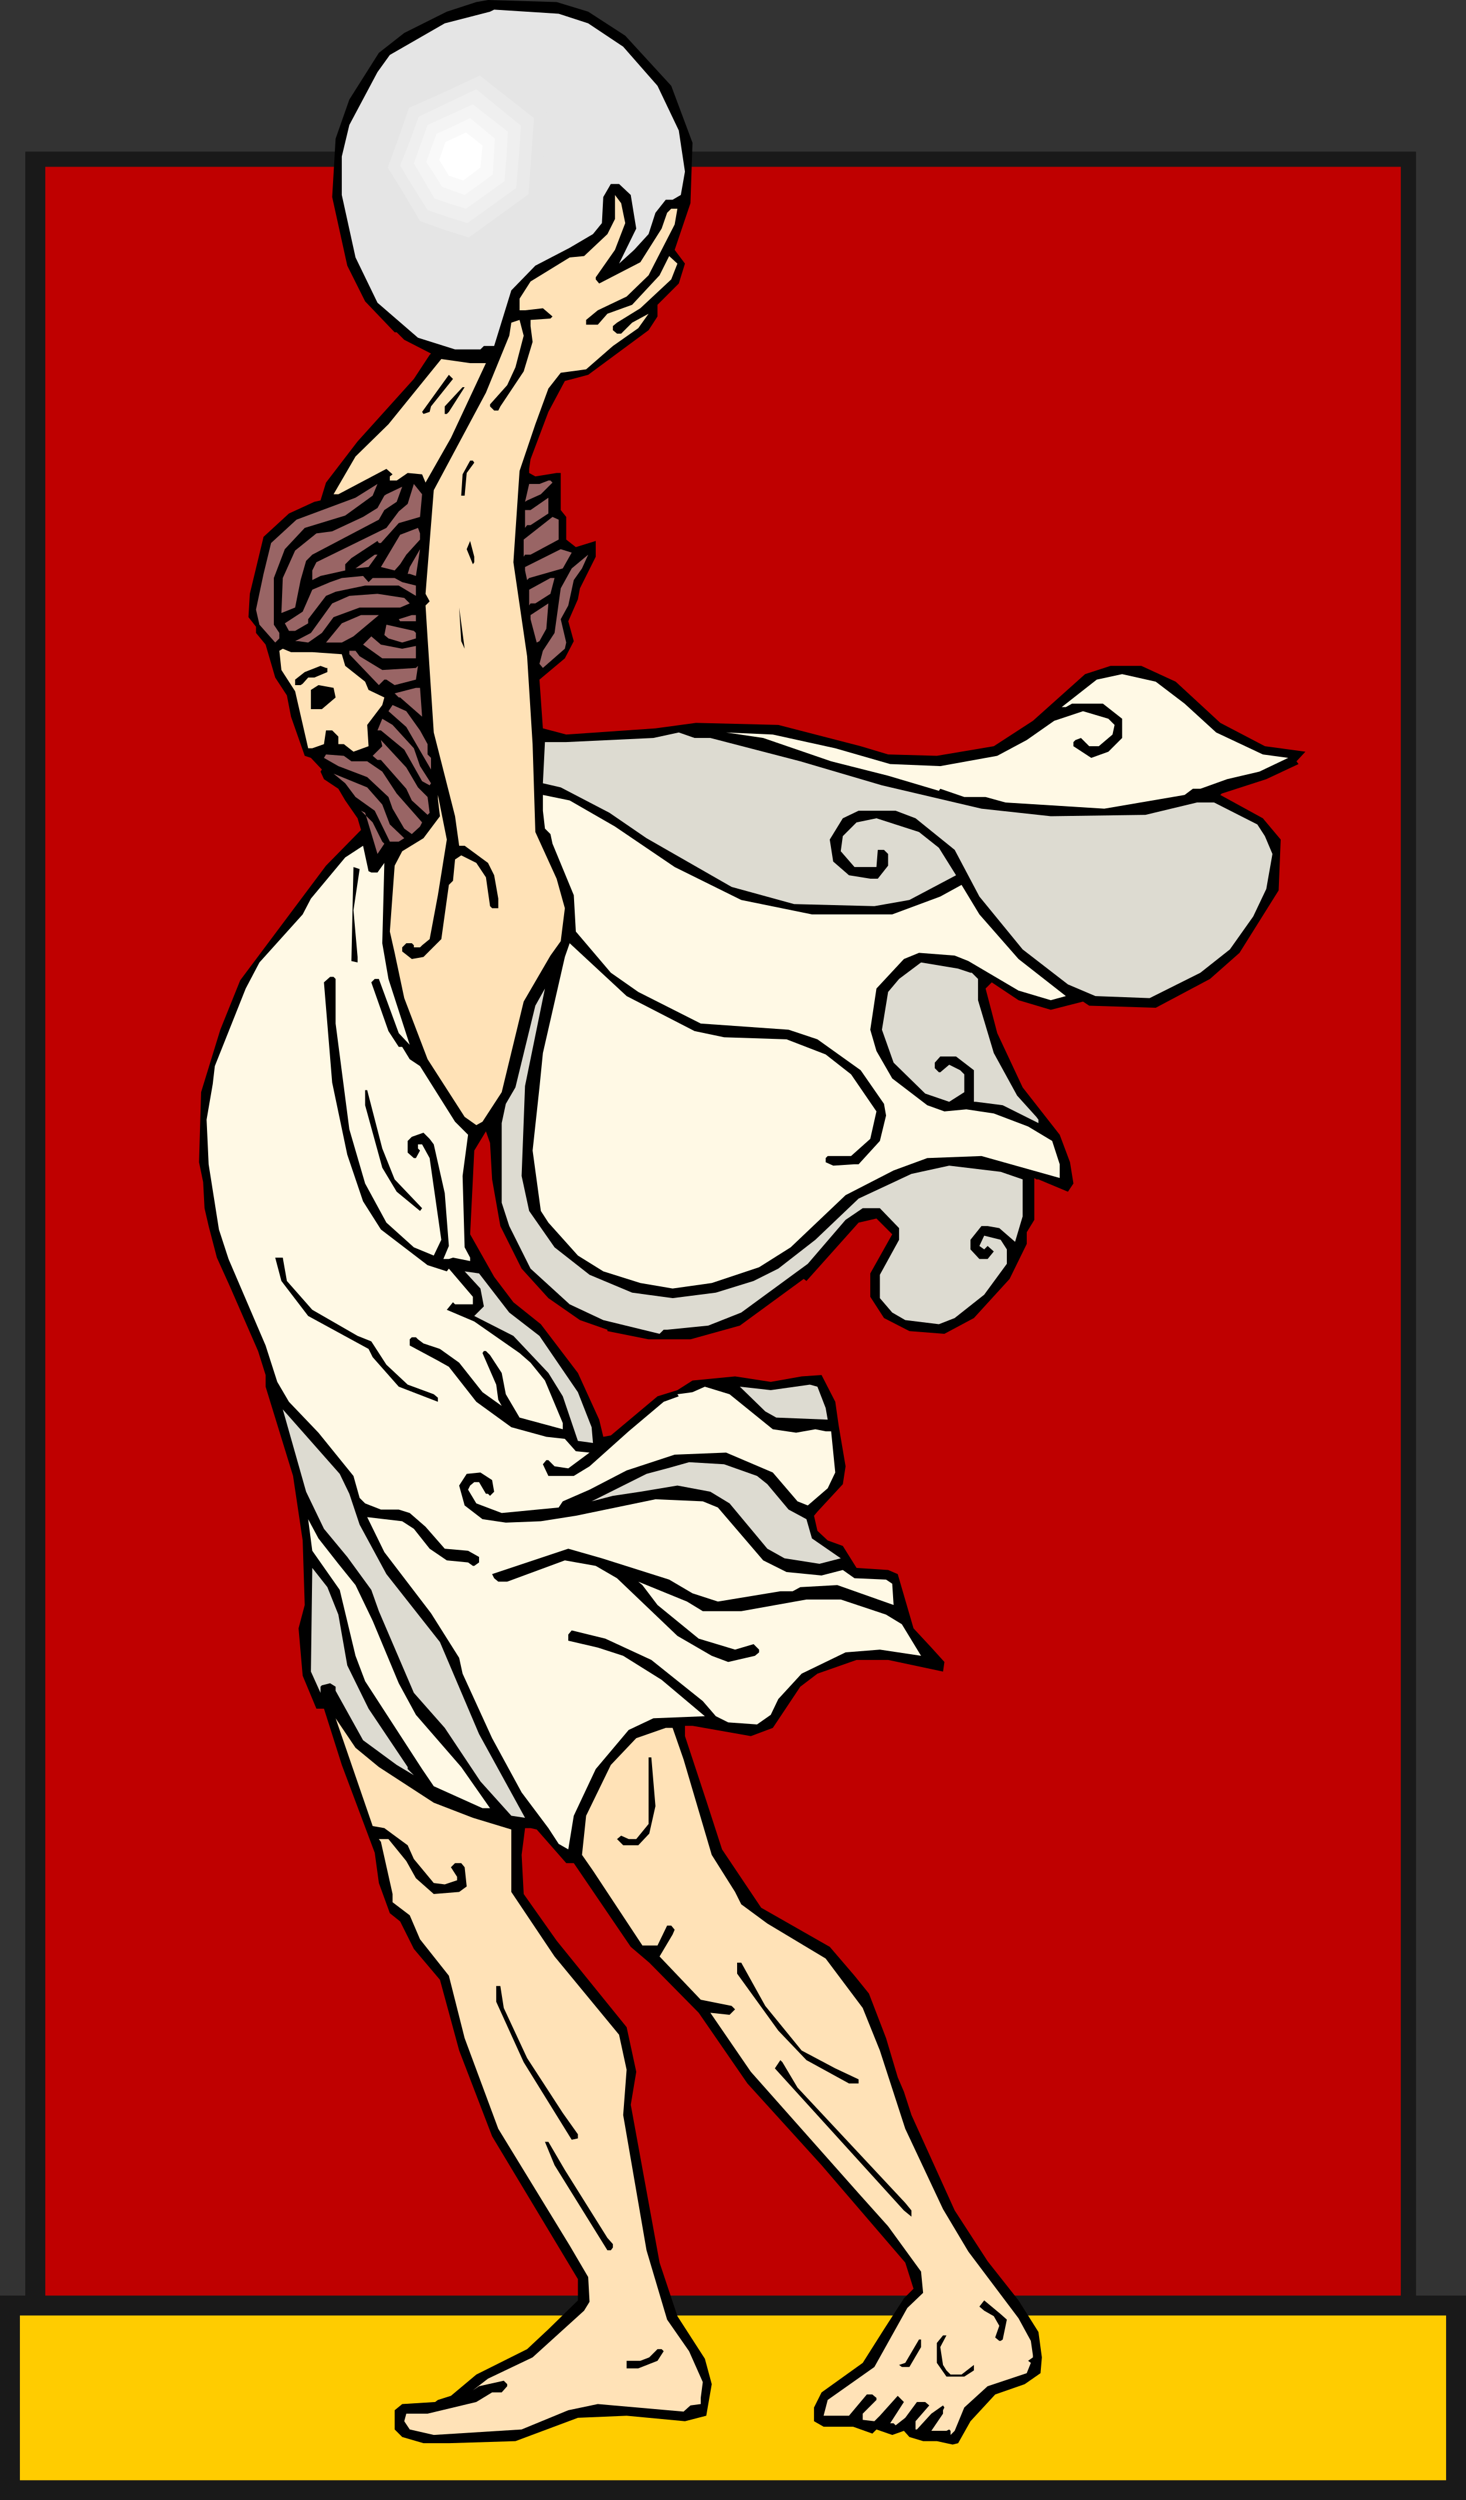
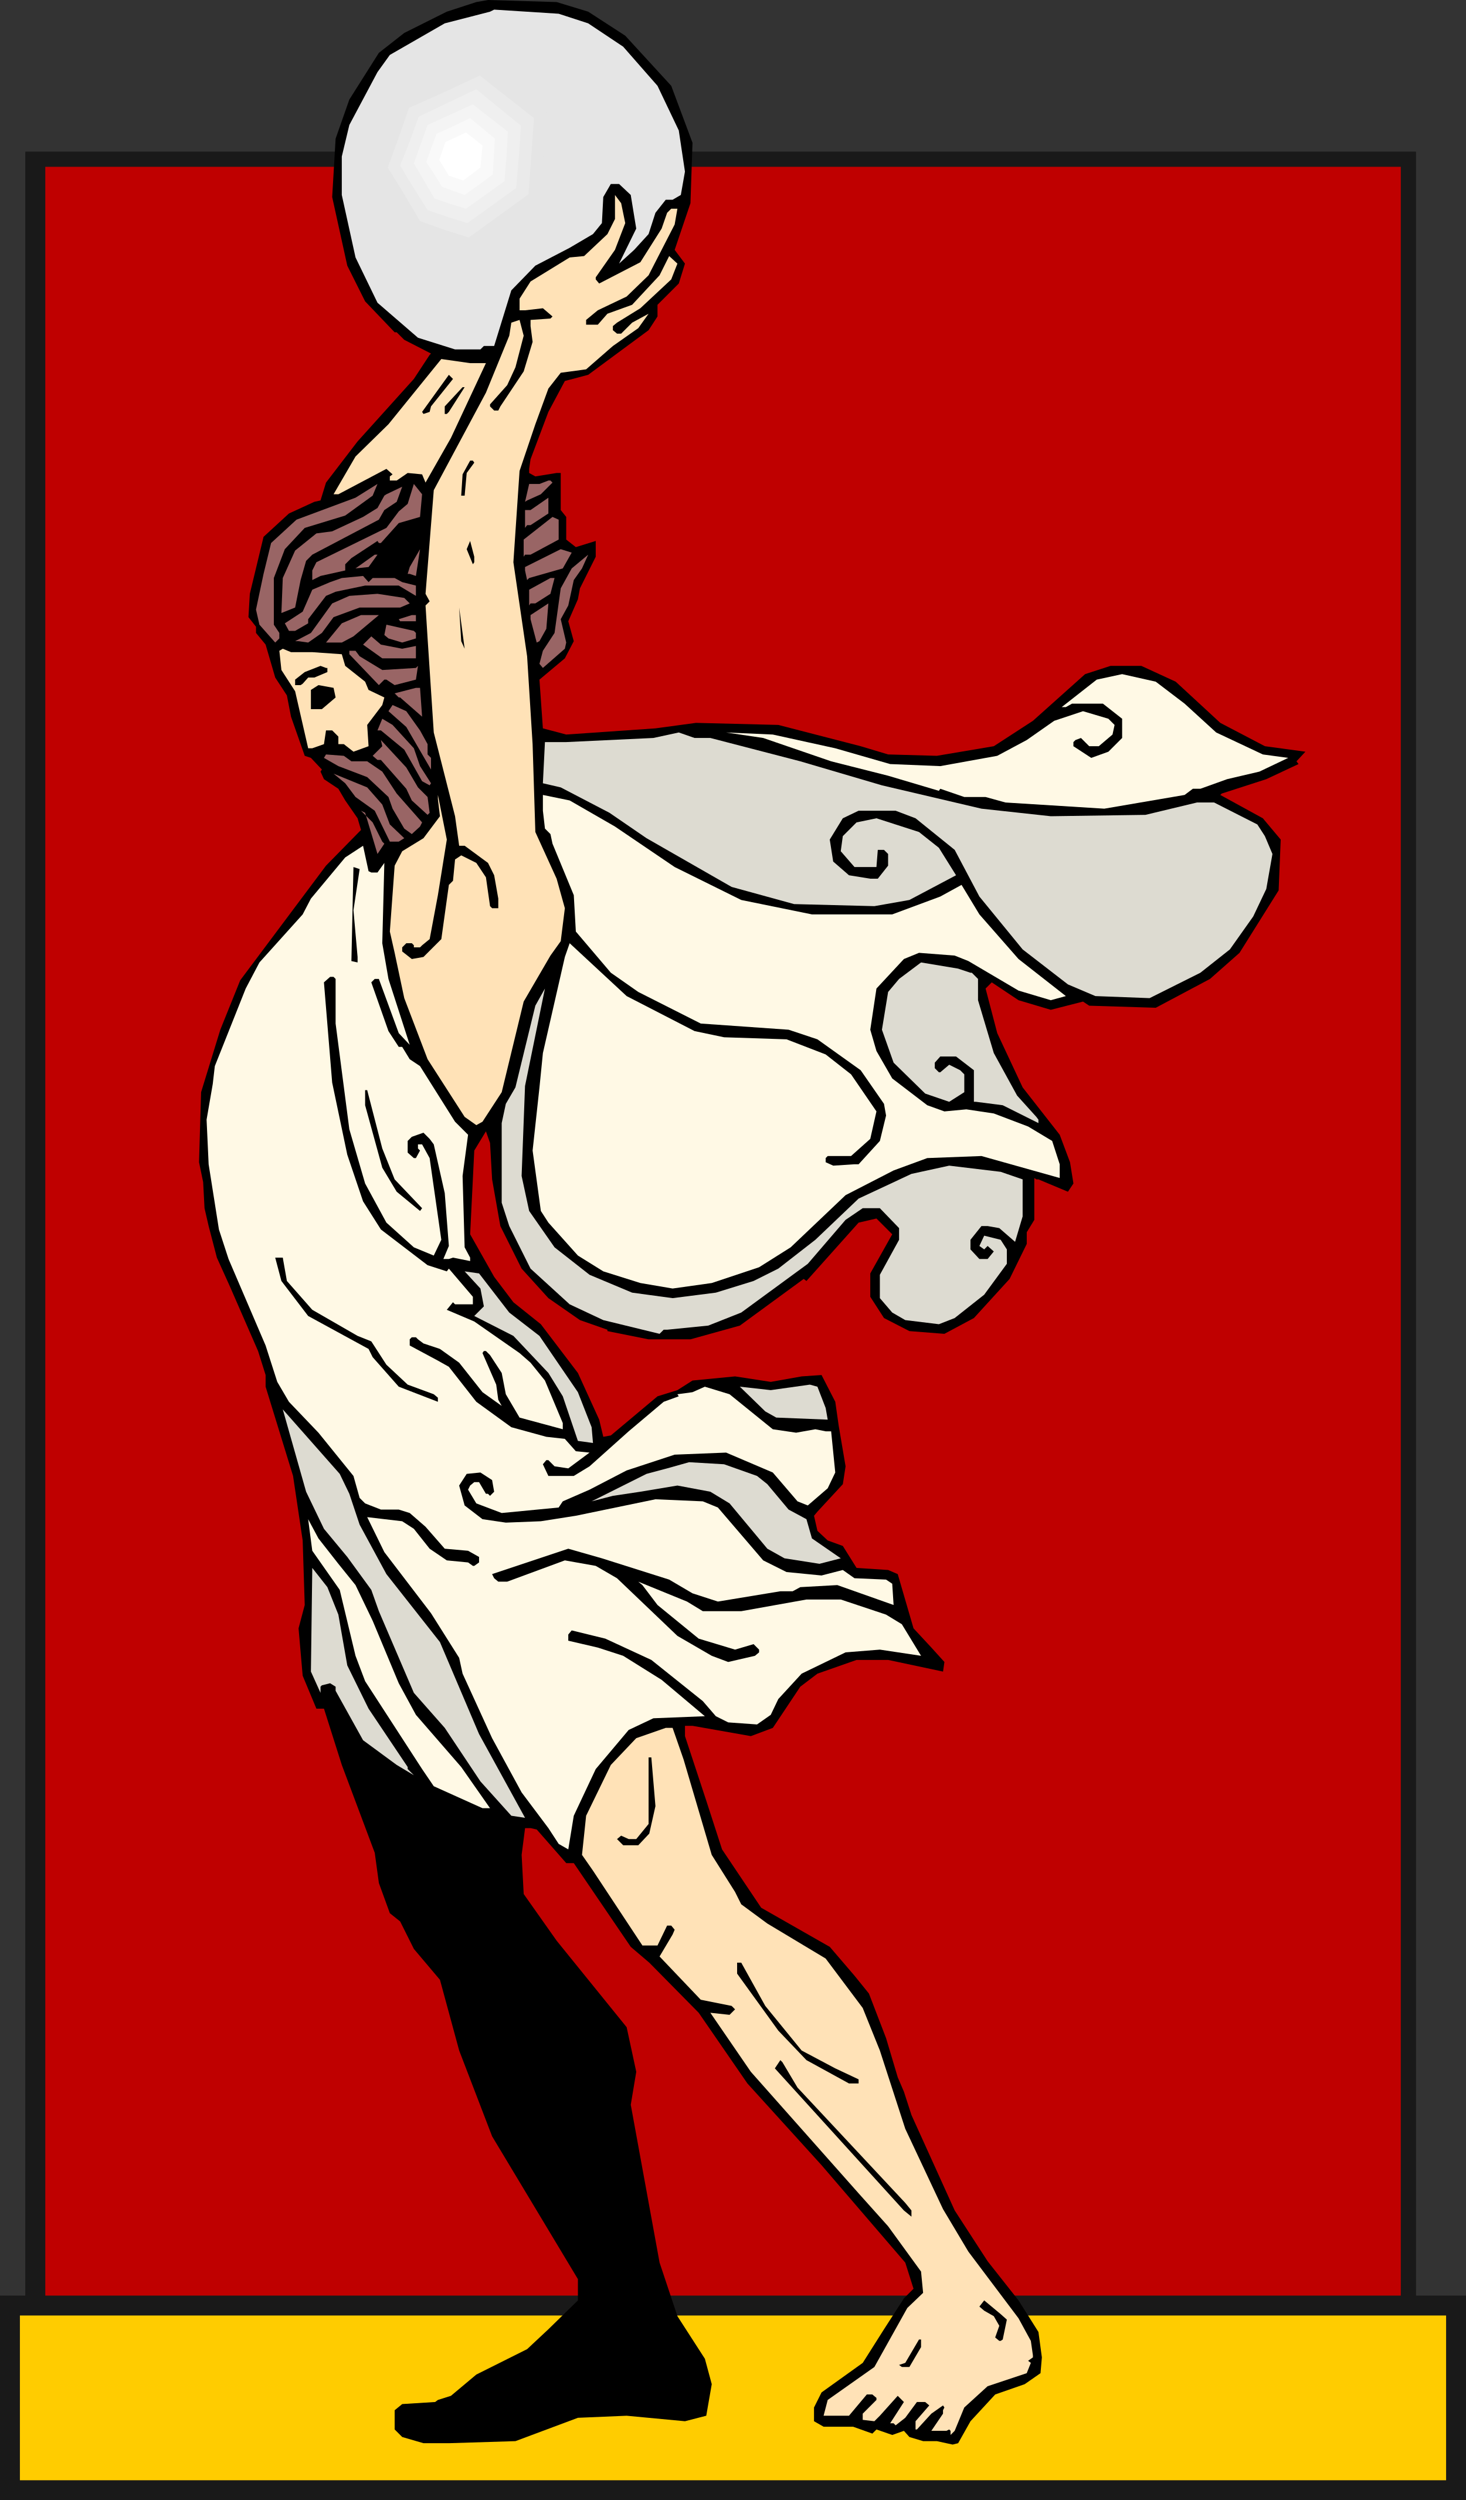
<svg xmlns="http://www.w3.org/2000/svg" xmlns:ns1="http://sodipodi.sourceforge.net/DTD/sodipodi-0.dtd" xmlns:ns2="http://www.inkscape.org/namespaces/inkscape" version="1.0" width="91.331mm" height="155.711mm" id="svg76" ns1:docname="Roman Man 2.wmf">
  <rect width="100%" height="100%" fill="#333333" stroke="none" />
  <ns1:namedview id="namedview76" pagecolor="#ffffff" bordercolor="#000000" borderopacity="0.25" ns2:showpageshadow="2" ns2:pageopacity="0.0" ns2:pagecheckerboard="0" ns2:deskcolor="#d1d1d1" ns2:document-units="mm" />
  <defs id="defs1">
    <pattern id="WMFhbasepattern" patternUnits="userSpaceOnUse" width="6" height="6" x="0" y="0" />
  </defs>
  <path style="fill:#191919;fill-opacity:1;fill-rule:evenodd;stroke:none" d="M 5.979,35.712 H 333.391 V 543.916 H 5.979 Z" id="path1" />
  <path style="fill:#191919;fill-opacity:1;fill-rule:evenodd;stroke:none" d="M 6.141,35.712 5.979,35.873 H 333.391 l -0.162,-0.162 V 543.916 l 0.162,-0.162 H 5.979 l 0.162,0.162 V 35.712 H 5.979 V 543.916 H 333.391 V 35.712 H 5.979 Z" id="path2" />
  <path style="fill:#bf0000;fill-opacity:1;fill-rule:evenodd;stroke:none" d="M 10.666,39.267 H 329.836 V 552.157 H 10.666 Z" id="path3" />
  <path style="fill:#191919;fill-opacity:1;fill-rule:evenodd;stroke:none" d="m 0,540.361 h 345.188 v 48.154 H 0 Z" id="path4" />
  <path style="fill:#ffcc00;fill-opacity:1;fill-rule:evenodd;stroke:none" d="M 4.687,545.047 H 340.502 v 38.782 H 4.687 Z" id="path5" />
  <path style="fill:#000000;fill-opacity:1;fill-rule:evenodd;stroke:none" d="m 138.495,2.747 8.727,5.656 10.828,11.796 5.01,13.412 -0.485,14.22 -3.717,10.988 2.424,3.232 -1.454,4.686 -5.01,5.009 v 2.747 l -2.101,3.232 -14.221,10.503 -5.495,1.454 -3.879,7.272 -4.202,11.15 -0.323,2.262 v 0.97 l 1.454,0.808 5.01,-0.808 h 0.97 v 8.726 l 1.293,1.616 v 5.333 l 2.262,1.778 4.687,-1.454 v 3.717 l -3.717,7.433 -0.485,2.585 -2.262,5.171 1.293,4.686 -2.101,4.04 -5.979,5.009 0.808,11.473 5.495,1.454 21.009,-1.454 9.535,-1.293 19.393,0.485 19.393,5.009 6.464,1.939 11.474,0.323 13.413,-2.262 9.211,-5.979 12.282,-10.988 5.979,-1.939 h 7.272 l 8.08,3.717 10.504,9.695 10.504,5.494 9.535,1.293 -2.101,2.262 0.485,0.646 -7.595,3.555 -10.504,3.393 -0.323,0.323 10.02,5.494 4.202,5.009 -0.485,11.958 -9.211,14.705 -6.949,6.14 -12.767,6.787 -15.676,-0.485 -1.454,-0.97 -7.595,1.939 -7.595,-2.262 -6.303,-4.201 -1.454,1.454 2.747,10.503 5.979,12.766 8.727,11.15 2.424,6.464 0.808,5.009 -1.293,1.939 -6.949,-2.909 h -0.485 l -0.485,-0.323 v 9.857 l -1.778,2.909 v 2.747 l -4.04,8.241 -8.403,9.211 -6.949,3.717 -8.242,-0.646 -5.979,-3.07 -3.232,-5.009 v -5.494 l 5.171,-9.211 -3.717,-3.717 -4.202,0.97 -12.282,13.735 -0.646,-0.485 -15.029,10.988 -11.636,3.232 h -9.858 l -9.696,-1.939 V 313.002 l -6.464,-2.262 -7.434,-5.171 -6.303,-6.948 -5.01,-10.019 -1.939,-10.988 -0.485,-8.564 -0.97,-2.747 -2.747,4.525 -0.97,19.714 5.656,10.019 4.525,5.979 6.464,5.171 8.727,11.473 5.01,10.988 0.97,4.04 1.778,-0.323 10.989,-9.211 4.687,-1.454 3.555,-2.262 10.02,-0.97 8.403,1.293 7.272,-1.293 4.687,-0.323 3.232,6.302 0.808,5.656 1.616,9.534 -0.646,4.201 -5.979,6.464 -0.808,0.97 0.808,3.555 2.424,2.262 3.555,1.293 3.232,5.171 7.434,0.485 2.262,0.97 3.717,12.766 4.202,4.525 3.071,3.393 -0.323,2.262 -12.928,-2.747 h -7.434 l -9.211,3.232 -4.04,3.07 -6.464,9.695 -5.171,1.939 -8.242,-1.454 -5.495,-0.97 h -1.778 v 2.424 l 5.01,15.19 3.717,11.473 9.211,13.735 16.16,9.211 5.818,6.787 3.394,4.201 4.04,10.503 2.747,9.211 1.454,3.393 1.778,5.494 10.181,22.461 7.757,11.958 7.272,9.211 4.687,7.433 0.808,5.979 -0.323,3.717 -3.717,2.585 -6.949,2.424 -5.818,6.302 -2.909,5.171 -1.293,0.323 -3.717,-0.808 h -3.232 l -3.232,-0.97 -1.293,-1.454 -2.747,0.97 -3.717,-1.293 -0.97,0.97 -4.525,-1.616 h -6.949 l -2.262,-1.293 v -3.232 l 1.778,-3.555 9.696,-6.948 5.01,-7.918 4.687,-7.272 2.262,-2.262 -1.939,-6.14 -19.716,-22.946 -17.453,-19.229 -11.474,-16.644 -11.636,-11.796 -4.363,-3.717 -13.413,-19.714 h -1.778 l -6.949,-7.918 -1.454,-0.323 h -1.293 l -0.808,6.302 0.485,9.211 7.757,10.988 16.484,20.36 2.262,10.503 -1.293,7.756 6.787,37.166 4.202,12.604 6.464,10.019 1.616,5.979 -1.293,7.433 -5.01,1.293 -13.736,-1.293 -11.474,0.485 -14.706,5.494 -15.676,0.485 h -5.979 l -5.01,-1.454 -1.778,-1.778 v -4.525 l 1.778,-1.454 7.757,-0.485 0.646,-0.485 3.071,-0.97 5.979,-5.009 11.959,-5.979 5.01,-4.686 6.949,-6.787 v -5.009 l -20.201,-33.611 -7.757,-20.199 -4.525,-16.644 -6.141,-7.272 -3.232,-6.464 -2.424,-1.939 -2.586,-7.11 -0.97,-7.11 -7.757,-20.684 -4.202,-13.25 H 74.5 l -3.232,-7.756 -0.97,-11.15 1.454,-5.494 -0.485,-15.19 -2.262,-15.19 -6.464,-21.007 v -2.747 l -1.778,-5.656 -6.626,-15.19 -3.07,-6.787 -1.939,-7.433 -0.97,-4.201 -0.323,-6.14 -0.97,-4.686 0.485,-16.482 4.525,-14.705 4.687,-11.635 20.201,-26.986 8.242,-8.403 -0.808,-2.747 -2.909,-4.201 -1.616,-2.747 -3.394,-2.262 -0.808,-1.778 0.323,-0.485 -2.586,-2.747 -1.454,-0.485 -3.232,-9.211 -0.97,-5.009 -2.747,-4.201 -2.262,-7.756 -2.262,-2.747 v -1.454 l -1.778,-2.262 0.323,-5.494 3.232,-13.412 5.979,-5.494 5.979,-2.747 1.454,-0.323 1.293,-4.201 7.434,-9.695 13.252,-14.705 3.717,-5.656 0.323,-0.323 -6.303,-3.232 -1.778,-1.778 H 92.923 L 85.974,70.939 81.772,62.536 78.217,46.377 79.025,32.641 82.257,23.431 89.206,12.443 95.185,7.756 105.205,2.747 112.154,0.485 114.901,0 131.062,0.485 Z" id="path6" />
  <path style="fill:#e5e5e5;fill-opacity:1;fill-rule:evenodd;stroke:none" d="m 138.495,5.494 8.242,5.494 8.08,9.211 5.01,10.503 1.454,9.695 -0.97,5.494 -1.939,1.131 h -1.616 l -2.424,3.07 -1.616,5.009 -3.394,3.717 -3.555,3.232 4.04,-8.241 -1.293,-7.918 -2.747,-2.585 h -1.939 l -1.778,3.07 -0.323,6.14 -2.101,2.585 -5.495,3.232 -8.08,4.201 -5.656,5.817 -4.04,13.089 h -2.424 l -0.808,0.808 h -5.979 L 98.417,79.503 88.883,71.262 83.711,60.597 80.479,45.892 v -9.049 l 1.778,-7.433 6.626,-12.443 2.909,-4.04 12.928,-7.433 10.666,-2.747 0.97,-0.485 15.191,0.97 z" id="path7" />
  <path style="fill:#ffe2b7;fill-opacity:1;fill-rule:evenodd;stroke:none" d="m 147.222,52.517 -2.424,6.302 -4.525,6.464 v 0.485 l 0.808,0.97 9.696,-5.009 5.01,-7.918 1.293,-3.717 0.97,-0.97 h 1.454 l -0.646,3.717 -6.141,11.958 -5.171,5.009 -6.787,3.232 -2.747,2.262 v 1.131 h 2.747 l 2.262,-2.585 5.818,-2.101 6.464,-6.948 2.262,-4.525 1.939,1.778 -1.454,3.717 -7.272,6.787 -5.495,3.393 -0.97,0.808 v 0.97 l 0.97,0.808 h 0.97 l 2.586,-2.585 3.879,-2.101 -2.424,3.393 -5.979,4.201 -6.303,5.494 -5.979,0.808 -2.909,3.717 -3.07,8.403 -3.717,10.988 -1.454,21.492 3.232,22.138 1.293,20.684 0.646,20.684 5.01,10.988 1.939,6.948 -0.97,7.756 -2.424,3.393 -6.303,10.827 -5.171,21.33 -4.525,6.948 -1.454,0.808 -2.747,-1.939 -8.727,-13.574 -5.495,-14.382 -2.262,-10.665 -1.131,-5.009 1.131,-15.513 1.778,-3.393 5.01,-3.07 3.879,-5.171 -0.485,-4.04 v -0.97 l 2.101,10.503 -2.101,13.089 -1.939,10.342 -1.778,1.454 -0.485,0.485 h -1.454 v -0.485 l -0.485,-0.485 h -1.293 l -0.97,0.97 v 0.97 l 2.262,1.778 2.747,-0.485 4.202,-4.201 1.778,-12.766 0.97,-0.97 0.485,-5.009 1.454,-0.97 3.555,1.778 2.262,3.393 0.97,6.787 0.485,0.485 h 1.454 v -2.262 l -0.97,-5.494 -1.454,-2.909 -5.495,-4.04 h -1.293 l -0.97,-6.948 -5.01,-19.714 -1.454,-22.138 -0.485,-7.756 0.97,-0.97 -0.97,-1.778 1.939,-24.4 12.282,-22.946 5.495,-13.412 0.485,-3.07 1.939,-0.646 0.97,3.717 -1.939,7.433 -1.939,4.201 -4.04,4.525 v 0.485 l 0.97,0.97 h 0.97 l 0.485,-0.97 5.495,-8.241 2.101,-6.948 -0.485,-3.717 v -1.454 l 4.687,-0.323 0.485,-0.485 -2.262,-1.939 -4.202,0.485 h -1.293 v -2.747 l 2.586,-4.04 9.211,-5.656 3.394,-0.323 5.495,-5.171 1.778,-3.555 v -5.656 l 1.454,1.939 z" id="path8" />
  <path style="fill:#ffe2b7;fill-opacity:1;fill-rule:evenodd;stroke:none" d="m 114.416,85.482 -8.242,17.613 -5.979,10.503 -0.808,-1.939 -3.394,-0.323 -2.586,1.778 h -1.616 v -0.97 l 0.646,-0.485 -1.454,-1.293 -11.312,5.979 h -1.131 l 5.171,-8.888 7.757,-7.595 12.444,-15.351 6.787,0.97 z" id="path9" />
  <path style="fill:#000000;fill-opacity:1;fill-rule:evenodd;stroke:none" d="m 101.488,95.662 -0.323,1.293 -1.454,0.485 -0.323,-0.485 6.303,-8.726 0.97,0.97 z" id="path10" />
  <path style="fill:#000000;fill-opacity:1;fill-rule:evenodd;stroke:none" d="m 105.69,96.955 -0.485,0.485 h -0.485 v -1.778 l 4.202,-4.525 h 0.485 z" id="path11" />
  <path style="fill:#000000;fill-opacity:1;fill-rule:evenodd;stroke:none" d="m 111.669,108.912 -1.778,2.424 -0.485,5.333 h -0.808 l 0.323,-5.009 1.778,-3.232 h 0.646 z" id="path12" />
  <path style="fill:#996565;fill-opacity:1;fill-rule:evenodd;stroke:none" d="m 130.092,113.599 -2.747,2.747 -3.232,1.454 -0.485,0.323 0.97,-4.201 h 2.424 l 2.101,-0.808 h 0.485 z" id="path13" />
  <path style="fill:#996565;fill-opacity:1;fill-rule:evenodd;stroke:none" d="m 81.287,121.355 -9.535,2.909 -4.687,5.009 -2.586,6.787 v 10.988 l 1.293,1.939 v 1.293 l -0.97,0.97 -3.717,-4.201 -0.808,-3.555 1.778,-8.403 1.778,-7.272 5.979,-5.494 13.898,-5.171 5.171,-3.232 -1.131,2.747 z" id="path14" />
  <path style="fill:#996565;fill-opacity:1;fill-rule:evenodd;stroke:none" d="m 98.902,121.678 -5.01,1.454 -4.202,4.686 h -0.485 l -0.323,-0.485 -6.141,4.04 -1.454,1.454 v 1.454 l -5.818,1.293 -1.939,0.97 v -2.262 l 0.97,-1.939 16.484,-8.08 2.909,-3.878 2.101,-1.778 1.454,-4.686 1.939,2.424 z" id="path15" />
  <path style="fill:#996565;fill-opacity:1;fill-rule:evenodd;stroke:none" d="m 90.499,120.062 -1.293,2.262 -15.676,8.241 -1.454,1.454 -1.293,4.525 -1.293,6.464 -3.232,1.293 0.323,-8.241 2.909,-6.464 5.01,-4.04 3.717,-0.485 7.272,-3.393 3.394,-2.101 1.616,-2.909 0.485,-0.323 3.717,-1.778 -1.293,3.555 z" id="path16" />
  <path style="fill:#996565;fill-opacity:1;fill-rule:evenodd;stroke:none" d="m 124.921,123.617 h -0.808 l -0.485,0.646 v -4.201 h 1.293 l 4.202,-2.909 v 3.717 z" id="path17" />
  <path style="fill:#996565;fill-opacity:1;fill-rule:evenodd;stroke:none" d="m 131.546,127.011 -6.626,3.555 h -1.293 l -0.323,0.485 v -4.04 l 6.787,-5.333 1.454,0.646 z" id="path18" />
-   <path style="fill:#996565;fill-opacity:1;fill-rule:evenodd;stroke:none" d="m 98.902,127.011 -3.232,3.555 -1.454,2.262 -1.293,1.454 -3.232,-0.808 4.525,-7.595 4.202,-1.616 0.485,1.293 z" id="path19" />
  <path style="fill:#000000;fill-opacity:1;fill-rule:evenodd;stroke:none" d="m 111.669,132.343 -0.323,0.485 -1.454,-3.555 0.808,-1.939 0.97,3.717 z" id="path20" />
  <path style="fill:#996565;fill-opacity:1;fill-rule:evenodd;stroke:none" d="m 96.478,135.09 h -0.485 l 0.485,-1.616 2.424,-4.201 -0.97,6.302 z" id="path21" />
  <path style="fill:#996565;fill-opacity:1;fill-rule:evenodd;stroke:none" d="m 132.516,133.797 -7.919,2.262 -0.485,0.485 -0.485,-2.262 v -0.808 l 8.403,-4.201 2.586,0.808 z" id="path22" />
  <path style="fill:#996565;fill-opacity:1;fill-rule:evenodd;stroke:none" d="m 86.782,133.474 -3.07,0.323 4.525,-3.232 h 0.646 z" id="path23" />
  <path style="fill:#996565;fill-opacity:1;fill-rule:evenodd;stroke:none" d="m 135.102,136.544 -1.293,5.979 -1.778,3.232 1.293,5.494 -0.323,1.454 -5.171,4.525 -0.808,-0.97 0.808,-3.07 2.747,-4.201 1.454,-10.503 2.586,-4.686 3.879,-3.232 -1.454,3.232 z" id="path24" />
  <path style="fill:#996565;fill-opacity:1;fill-rule:evenodd;stroke:none" d="m 87.751,136.06 h 5.171 l 1.778,0.97 3.232,0.808 v 2.424 l -4.04,-2.424 H 85.974 l -6.949,1.454 -2.262,0.97 -4.202,5.494 v 0.97 l -3.07,1.778 h -1.454 l -0.97,-1.778 4.202,-2.747 2.262,-5.171 4.202,-1.778 2.747,-0.97 5.01,-0.485 1.293,1.454 z" id="path25" />
  <path style="fill:#996565;fill-opacity:1;fill-rule:evenodd;stroke:none" d="m 129.607,139.776 -3.555,2.262 h -1.131 l -0.323,0.485 v -3.717 l 5.01,-2.747 h 0.97 z" id="path26" />
  <path style="fill:#996565;fill-opacity:1;fill-rule:evenodd;stroke:none" d="m 96.478,142.039 -2.262,0.97 H 84.681 l -6.141,2.262 -2.747,3.717 -3.232,2.262 -2.262,-0.323 h -0.808 l 3.717,-1.939 5.01,-6.948 4.04,-1.778 6.626,-0.485 6.303,0.97 z" id="path27" />
  <path style="fill:#996565;fill-opacity:1;fill-rule:evenodd;stroke:none" d="m 127.021,150.926 -0.646,0.323 -1.454,-5.494 v -0.97 l 4.202,-2.747 -0.485,5.979 z" id="path28" />
  <path style="fill:#000000;fill-opacity:1;fill-rule:evenodd;stroke:none" d="m 108.599,150.926 -0.485,-7.918 1.293,9.695 z" id="path29" />
  <path style="fill:#996565;fill-opacity:1;fill-rule:evenodd;stroke:none" d="m 83.227,149.795 -2.747,1.454 h -3.717 l 3.717,-4.525 4.525,-1.939 h 4.202 z" id="path30" />
  <path style="fill:#996565;fill-opacity:1;fill-rule:evenodd;stroke:none" d="m 97.933,146.24 h -3.717 l -0.323,-0.485 3.07,-0.97 h 0.97 z" id="path31" />
  <path style="fill:#996565;fill-opacity:1;fill-rule:evenodd;stroke:none" d="m 97.933,148.987 v 1.293 l -3.232,0.97 -3.232,-0.97 -0.97,-0.808 0.485,-2.424 6.464,1.454 z" id="path32" />
  <path style="fill:#996565;fill-opacity:1;fill-rule:evenodd;stroke:none" d="m 94.7,152.704 3.232,-0.646 v 2.909 h -7.919 l -4.525,-3.232 1.939,-1.939 2.262,1.939 z" id="path33" />
  <path style="fill:#ffe2b7;fill-opacity:1;fill-rule:evenodd;stroke:none" d="m 73.53,153.512 6.949,0.485 0.808,2.747 4.687,3.717 0.808,1.939 3.717,1.778 -0.485,1.778 -3.555,4.686 0.323,5.009 -3.555,1.293 -2.262,-1.778 h -1.293 v -1.778 l -1.454,-1.454 h -1.454 l -0.485,3.232 -2.747,0.97 h -0.97 l -3.07,-13.412 -3.232,-5.009 -0.485,-4.525 0.808,-0.485 1.939,0.808 z" id="path34" />
  <path style="fill:#996565;fill-opacity:1;fill-rule:evenodd;stroke:none" d="m 84.681,154.481 5.333,3.232 7.919,-0.485 0.485,-0.485 -0.485,3.232 -5.01,1.293 -1.939,-1.293 h -0.485 l -1.293,1.293 -6.949,-7.272 v -0.808 h 1.454 z" id="path35" />
  <path style="fill:#000000;fill-opacity:1;fill-rule:evenodd;stroke:none" d="m 77.086,157.228 v 0.97 l -3.07,1.293 h -1.454 l -1.293,1.454 -0.485,0.323 h -1.293 v -1.293 l 2.262,-1.778 3.717,-1.454 1.293,0.485 z" id="path36" />
  <path style="fill:#fff9e5;fill-opacity:1;fill-rule:evenodd;stroke:none" d="m 278.93,165.631 7.434,6.787 10.989,5.171 5.979,0.808 -6.787,3.232 -7.595,1.778 -6.303,2.262 h -1.778 l -1.939,1.454 -18.908,3.232 -23.271,-1.454 -4.687,-1.293 h -5.01 l -5.656,-1.939 -0.323,0.485 -11.959,-3.555 -13.413,-3.393 -15.999,-5.494 -8.727,-1.293 10.989,0.485 14.706,3.232 12.928,3.717 11.797,0.485 13.413,-2.424 6.949,-3.717 6.464,-4.525 6.787,-2.262 5.979,1.778 1.454,1.454 -0.485,2.262 -3.232,2.747 h -2.262 l -1.939,-1.939 -1.293,0.485 -0.485,0.485 v 0.97 l 4.202,2.747 4.04,-1.454 3.232,-3.232 v -4.525 l -4.525,-3.555 h -7.272 l -1.454,0.808 h -0.97 l 8.242,-6.464 5.979,-1.293 7.919,1.778 z" id="path37" />
  <path style="fill:#000000;fill-opacity:1;fill-rule:evenodd;stroke:none" d="m 79.025,164.177 -3.232,2.747 h -2.586 v -4.525 l 1.778,-1.131 3.555,0.646 z" id="path38" />
  <path style="fill:#996565;fill-opacity:1;fill-rule:evenodd;stroke:none" d="m 99.387,168.701 -5.171,-4.525 h -0.323 l -0.97,-0.97 5.01,-1.293 h 0.97 z" id="path39" />
  <path style="fill:#996565;fill-opacity:1;fill-rule:evenodd;stroke:none" d="m 98.902,171.933 1.778,3.232 v 2.424 l 0.808,0.808 v 2.747 l -5.818,-10.019 -4.202,-3.717 0.97,-1.454 3.232,1.454 z" id="path40" />
  <path style="fill:#996565;fill-opacity:1;fill-rule:evenodd;stroke:none" d="m 97.448,176.134 1.454,4.201 2.586,4.04 -0.323,0.485 -1.778,-0.97 -4.202,-7.433 -5.495,-4.525 h -0.808 l 1.131,-2.747 2.424,1.454 z" id="path41" />
  <path style="fill:#dddbd1;fill-opacity:1;fill-rule:evenodd;stroke:none" d="m 167.261,173.71 21.17,5.494 19.231,5.656 23.433,5.494 16.322,1.778 22.301,-0.323 12.12,-2.909 h 4.04 l 10.181,5.171 1.778,2.747 1.778,4.201 -1.454,8.241 -3.071,6.464 -5.495,7.756 -6.949,5.494 -11.959,5.979 -12.767,-0.485 -6.464,-2.747 -10.666,-8.241 -10.181,-12.443 -5.818,-10.988 -9.211,-7.433 -4.687,-1.778 h -8.727 l -3.717,1.778 -3.071,5.009 0.808,5.171 3.717,3.232 5.01,0.808 h 1.778 l 2.424,-3.07 v -2.747 l -0.97,-0.97 h -1.454 l -0.323,4.04 h -5.171 l -3.232,-3.717 0.485,-3.555 3.232,-3.232 4.687,-0.97 10.02,3.232 4.687,3.717 4.04,6.464 -10.989,5.817 -8.242,1.454 -18.908,-0.485 -14.706,-4.04 -20.039,-11.473 -8.727,-5.979 -11.474,-5.979 -4.202,-0.97 0.485,-9.695 h 5.01 l 20.524,-0.97 5.979,-1.293 3.717,1.293 z" id="path42" />
  <path style="fill:#996565;fill-opacity:1;fill-rule:evenodd;stroke:none" d="m 98.417,185.345 2.262,2.262 0.485,3.717 -0.485,0.485 -3.717,-3.393 -1.293,-2.747 -5.979,-6.787 h -0.808 l -1.131,-0.97 2.262,-2.262 -0.323,-1.454 5.979,6.464 z" id="path43" />
  <path style="fill:#996565;fill-opacity:1;fill-rule:evenodd;stroke:none" d="m 82.742,179.205 h 3.717 l 3.555,2.424 3.394,5.171 5.979,6.787 -0.485,0.97 -1.939,1.778 -1.778,-1.293 -2.747,-4.686 -0.97,-2.747 -5.01,-4.686 -6.787,-2.585 -3.394,-1.939 0.485,-0.808 4.202,0.323 z" id="path44" />
  <path style="fill:#996565;fill-opacity:1;fill-rule:evenodd;stroke:none" d="m 90.014,189.385 1.778,4.686 3.394,3.232 -1.293,0.808 h -2.101 l -3.555,-7.272 -4.525,-3.232 -2.424,-3.232 -2.747,-2.262 7.919,3.232 z" id="path45" />
  <path style="fill:#fff9e5;fill-opacity:1;fill-rule:evenodd;stroke:none" d="m 144.798,194.556 14.06,9.534 15.676,7.756 16.645,3.393 h 18.908 l 11.312,-4.201 5.01,-2.747 4.202,6.948 9.211,10.503 11.151,8.726 -3.555,0.97 -7.595,-2.262 -11.797,-6.948 -3.232,-1.293 -8.403,-0.646 -3.555,1.454 -6.464,6.948 -1.454,9.695 1.454,5.009 3.717,6.464 8.242,6.302 4.04,1.454 5.171,-0.485 6.464,0.97 8.08,3.07 5.656,3.393 1.778,5.494 v 3.232 l -18.423,-5.171 -12.767,0.485 -7.919,2.909 -11.312,5.817 -12.928,12.281 -7.434,4.686 -11.151,3.717 -9.211,1.293 -7.595,-1.293 -8.727,-2.747 -5.979,-3.717 -6.949,-7.756 -1.778,-2.747 -1.939,-14.22 1.616,-14.866 0.808,-8.08 5.171,-22.623 1.131,-3.232 13.413,12.443 15.999,8.241 6.949,1.454 14.706,0.485 9.211,3.555 5.979,4.686 5.979,8.726 -1.454,6.464 -4.525,4.04 h -5.495 l -0.485,0.485 v 0.97 l 1.778,0.808 5.01,-0.323 h 0.97 l 5.01,-5.494 1.454,-5.979 -0.485,-2.747 -5.495,-7.918 -10.181,-7.272 -6.787,-2.262 -20.685,-1.454 -14.706,-7.433 -6.464,-4.525 -8.242,-9.695 -0.485,-8.564 -5.01,-12.119 -0.485,-2.262 -1.293,-1.293 -0.485,-4.201 v -3.717 l 6.303,1.293 z" id="path46" />
  <path style="fill:#996565;fill-opacity:1;fill-rule:evenodd;stroke:none" d="m 90.014,198.111 0.485,0.485 -1.616,2.424 -2.909,-9.695 -0.97,-0.485 2.747,2.747 z" id="path47" />
  <path style="fill:#fff9e5;fill-opacity:1;fill-rule:evenodd;stroke:none" d="m 87.428,205.382 h 1.454 l 1.616,-2.262 -0.485,18.906 1.454,8.403 5.01,15.513 -2.586,-2.747 -4.687,-12.766 h -0.97 l -0.808,0.808 4.04,11.473 2.424,3.717 h 0.808 l 1.778,2.909 2.424,1.616 8.242,13.089 3.071,3.07 -1.293,9.695 0.485,16.805 1.293,2.424 v 0.808 l -4.04,-0.808 -0.97,0.323 h -1.293 l 1.293,-3.07 -0.97,-12.443 -2.586,-11.473 -0.97,-1.293 -1.454,-1.454 -2.747,0.97 -0.97,0.97 v 2.747 l 1.454,1.293 h 0.485 l 0.97,-1.778 -0.485,-0.485 v -0.97 h 0.97 l 1.778,3.232 2.747,19.229 -1.778,3.717 -4.687,-1.939 -6.464,-5.817 -5.01,-9.211 -3.717,-12.766 -3.232,-24.885 v -10.503 l -0.485,-0.485 h -0.808 l -1.454,1.293 1.939,23.592 3.555,16.967 3.717,10.988 4.202,6.625 10.989,8.403 4.525,1.454 0.485,-0.646 5.656,6.625 v 1.778 h -4.202 l -0.485,-0.485 -1.454,1.778 6.464,2.747 10.666,7.433 2.586,2.262 3.394,4.201 4.202,10.019 v 1.454 l -10.181,-2.747 -3.232,-5.494 -0.97,-5.009 -2.747,-4.201 -0.97,-0.97 h -0.485 l -0.323,0.485 3.232,7.433 0.485,3.555 0.808,1.454 -4.525,-3.232 -5.495,-6.948 -4.525,-3.232 -3.879,-1.293 -1.293,-0.97 -0.485,-0.485 h -0.97 l -0.485,0.485 v 1.454 l 6.626,3.555 2.586,1.454 6.464,8.241 8.242,5.979 8.242,2.262 4.363,0.485 2.586,2.909 3.232,0.323 -5.01,3.717 -3.232,-0.485 -1.454,-1.454 h -0.485 l -0.808,0.97 1.293,2.747 h 5.979 l 3.717,-2.262 9.211,-8.241 8.242,-6.948 3.555,-1.293 -0.323,-0.485 3.555,-0.485 2.909,-1.293 5.818,1.778 10.181,8.241 5.495,0.808 4.525,-0.808 2.424,0.485 h 1.293 l 0.97,9.695 -1.778,3.717 -4.687,4.04 -2.424,-0.97 -5.818,-6.787 -10.989,-4.686 -12.12,0.485 -11.312,3.717 -8.727,4.525 -6.303,2.747 -0.97,1.454 -13.413,1.293 -5.979,-2.262 -1.939,-3.232 0.485,-0.97 0.97,-0.808 h 1.131 l 1.616,2.747 h 0.485 l 0.485,0.485 0.97,-0.97 -0.485,-2.747 -2.747,-1.778 -3.232,0.323 -1.778,2.747 1.293,4.686 4.202,3.232 5.495,0.808 8.242,-0.323 8.242,-1.293 18.746,-3.878 11.151,0.485 3.555,1.454 10.666,12.443 5.495,2.747 8.242,0.808 5.01,-1.293 2.747,1.939 7.434,0.323 1.454,0.97 0.323,5.009 -13.252,-4.686 -8.727,0.485 -1.778,0.97 h -2.909 l -14.706,2.424 -5.979,-1.939 -5.495,-3.232 -15.837,-5.009 -7.919,-2.262 -17.938,5.979 0.485,0.97 0.97,0.808 h 2.101 l 13.575,-5.009 7.272,1.293 5.01,2.909 14.221,13.574 8.08,4.686 3.879,1.454 6.303,-1.454 0.97,-0.808 v -0.646 l -1.293,-1.293 -4.363,1.293 -8.565,-2.585 -9.696,-7.918 -3.555,-4.686 -0.97,-0.808 11.474,4.686 3.717,2.262 h 9.05 l 15.352,-2.747 h 8.08 l 10.666,3.555 3.717,2.262 4.525,7.433 -9.696,-1.454 -8.08,0.646 -10.343,5.009 -5.495,5.979 -1.778,3.717 -3.232,2.262 -6.787,-0.485 -2.909,-1.454 -3.071,-3.555 -12.12,-9.695 -10.828,-5.009 -7.919,-1.939 -0.808,0.97 v 1.454 l 6.949,1.616 5.979,1.939 9.05,5.656 10.181,8.564 -12.12,0.485 -5.818,2.747 -7.757,9.211 -5.171,10.988 -1.293,7.918 -2.262,-1.293 -2.424,-3.717 -6.303,-8.403 -6.949,-12.766 -6.949,-15.19 -0.808,-3.717 -6.626,-10.503 -10.989,-14.382 -4.04,-8.241 8.242,0.97 2.747,1.778 3.717,4.686 4.04,2.747 5.01,0.485 1.131,0.808 h 0.323 l 1.131,-0.808 v -1.293 l -2.586,-1.454 -5.495,-0.485 -4.525,-5.171 -3.717,-3.232 -2.586,-0.808 h -4.202 l -3.717,-1.454 -1.293,-1.293 -1.454,-5.171 -8.242,-10.18 -6.949,-7.272 -2.747,-4.686 -2.747,-8.564 -8.727,-20.36 -2.262,-6.948 -2.424,-15.351 -0.485,-10.503 1.454,-8.403 0.485,-4.201 7.272,-18.26 3.232,-6.14 10.181,-11.311 1.939,-3.717 8.08,-9.695 4.202,-2.747 1.293,5.979 z" id="path48" />
  <path style="fill:#000000;fill-opacity:1;fill-rule:evenodd;stroke:none" d="m 83.227,214.27 0.97,10.988 v 1.293 l -1.454,-0.323 0.485,-22.138 1.454,0.485 z" id="path49" />
  <path style="fill:#dddbd1;fill-opacity:1;fill-rule:evenodd;stroke:none" d="m 228.509,228.975 h 0.323 l 1.454,1.454 v 5.009 l 3.717,12.443 5.495,10.019 4.525,5.009 0.485,0.646 v 0.808 l -8.403,-4.201 -6.303,-0.808 h -0.485 v -7.433 l -4.202,-3.232 h -3.717 l -1.293,1.454 v 1.293 l 0.97,0.97 h 0.323 l 2.101,-1.778 2.586,1.293 0.97,0.97 v 4.201 l -3.555,2.262 -5.656,-1.939 -7.434,-7.272 -2.747,-7.756 1.454,-8.888 2.586,-3.07 5.171,-3.878 8.727,1.454 z" id="path50" />
  <path style="fill:#dddbd1;fill-opacity:1;fill-rule:evenodd;stroke:none" d="m 122.82,276.806 1.778,8.241 5.979,8.564 8.242,6.464 10.02,4.201 9.535,1.293 10.181,-1.293 8.888,-2.747 5.818,-2.909 8.727,-6.787 10.181,-9.695 12.444,-5.817 8.888,-1.939 12.12,1.454 5.171,1.778 v 8.726 l -1.778,5.979 -3.717,-3.232 -2.747,-0.485 h -1.454 l -2.586,3.232 v 2.262 l 2.101,2.262 h 1.939 l 1.454,-1.778 -1.454,-1.293 -0.808,0.808 -1.131,-0.808 1.131,-2.424 3.879,0.97 1.454,2.262 v 3.393 l -5.333,7.272 -6.949,5.494 -3.717,1.454 -7.919,-0.97 -3.071,-1.778 -2.909,-3.393 v -5.494 l 4.525,-8.241 v -2.747 l -4.525,-4.686 h -4.04 l -4.04,2.747 -8.888,10.342 -15.676,11.473 -7.757,3.07 -9.696,0.97 h -0.808 l -0.97,0.97 -13.252,-3.232 -7.919,-3.717 -9.211,-8.403 -5.01,-10.019 -1.778,-5.494 v -18.745 l 0.97,-4.525 2.262,-3.878 4.687,-19.229 2.262,-4.04 -4.687,22.946 z" id="path51" />
  <path style="fill:#000000;fill-opacity:1;fill-rule:evenodd;stroke:none" d="m 90.014,270.342 2.909,7.272 6.464,6.787 -0.485,0.646 -5.495,-4.525 -3.394,-5.656 -4.04,-14.705 v -3.555 h 0.485 z" id="path52" />
  <path style="fill:#000000;fill-opacity:1;fill-rule:evenodd;stroke:none" d="m 67.551,301.529 5.979,6.787 10.666,6.14 3.232,1.293 3.555,5.494 5.01,4.686 6.141,2.262 0.97,0.808 v 0.97 l -9.211,-3.555 -6.141,-6.948 -0.97,-1.939 -14.221,-7.756 -6.303,-8.241 -1.454,-5.494 h 1.778 z" id="path53" />
  <path style="fill:#dddbd1;fill-opacity:1;fill-rule:evenodd;stroke:none" d="m 119.911,308.962 7.111,5.494 9.05,13.25 3.232,8.241 0.323,3.717 -3.555,-0.485 -3.555,-10.503 -3.394,-5.494 -8.242,-8.726 -9.211,-4.686 2.262,-2.262 -0.808,-4.201 -3.717,-4.04 3.394,0.485 z" id="path54" />
  <path style="fill:#dddbd1;fill-opacity:1;fill-rule:evenodd;stroke:none" d="m 194.411,331.423 0.485,2.747 -12.12,-0.485 -2.586,-1.454 -5.979,-5.817 7.272,0.808 9.211,-1.293 1.778,0.485 z" id="path55" />
  <path style="fill:#dddbd1;fill-opacity:1;fill-rule:evenodd;stroke:none" d="m 82.257,351.622 2.424,7.272 6.303,11.635 12.605,15.998 9.211,21.653 10.828,19.714 -3.232,-0.485 -7.272,-8.08 -8.403,-12.604 -7.272,-8.241 -8.242,-19.229 -1.778,-5.009 -5.656,-7.756 -5.495,-6.625 -4.202,-8.726 -5.495,-19.391 13.413,15.19 z" id="path56" />
  <path style="fill:#dddbd1;fill-opacity:1;fill-rule:evenodd;stroke:none" d="m 178.25,347.421 2.424,1.939 5.01,5.979 4.202,2.262 1.293,4.525 6.787,4.686 -5.01,1.293 -8.242,-1.293 -4.04,-2.262 -8.888,-10.665 -4.525,-2.747 -7.757,-1.454 -8.727,1.454 -6.464,0.97 -5.01,1.293 12.928,-6.464 4.848,-1.293 5.171,-1.454 8.242,0.485 z" id="path57" />
  <path style="fill:#fff9e5;fill-opacity:1;fill-rule:evenodd;stroke:none" d="m 79.671,368.105 4.04,5.009 4.04,8.403 6.141,14.705 4.04,7.433 10.666,12.281 6.787,9.695 h -1.778 l -11.474,-5.171 -2.747,-4.04 -13.413,-20.684 -2.262,-5.979 -3.717,-15.513 -6.464,-9.211 -0.97,-7.433 2.424,4.525 z" id="path58" />
  <path style="fill:#dddbd1;fill-opacity:1;fill-rule:evenodd;stroke:none" d="m 79.671,380.062 2.101,11.958 5.01,10.18 9.211,13.735 v 0.485 l 1.454,1.454 -4.04,-2.424 -7.919,-5.817 -6.464,-11.635 v -0.97 l -1.293,-0.808 -1.939,0.485 -0.323,0.323 v 1.454 l -2.262,-5.009 0.323,-24.4 3.555,4.525 z" id="path59" />
-   <path style="fill:#ffe2b7;fill-opacity:1;fill-rule:evenodd;stroke:none" d="m 89.206,415.936 12.928,8.403 9.211,3.555 9.05,2.747 v 14.705 l 10.181,15.19 15.191,18.421 1.778,8.241 -0.808,10.665 5.495,31.833 4.848,16.321 5.171,7.433 3.232,7.272 -0.485,3.717 v 1.454 l -2.424,0.323 -1.616,1.454 -20.201,-1.778 -6.949,1.454 -10.989,4.525 -20.685,1.293 -5.656,-1.293 -1.293,-1.939 0.485,-1.778 h 5.01 l 11.474,-2.747 3.717,-2.262 h 2.262 l 1.293,-1.454 v -0.485 l -0.808,-0.808 -5.818,1.293 -1.454,0.97 3.555,-2.747 10.504,-5.009 5.171,-4.686 6.949,-6.302 1.293,-2.101 -0.323,-5.817 -4.363,-7.433 -16.807,-27.47 -7.919,-21.33 -3.717,-14.705 -6.787,-8.564 -2.424,-5.656 -4.04,-3.07 v -1.939 l -2.747,-12.281 -0.485,-0.646 h 2.262 l 4.202,5.171 2.262,4.04 4.202,3.717 5.979,-0.485 1.778,-1.293 -0.485,-4.525 -0.808,-0.97 h -1.454 l -0.97,0.97 1.454,2.262 v 0.808 l -2.909,0.97 -2.586,-0.323 -4.687,-5.656 -1.454,-3.232 -5.495,-4.04 -2.747,-0.485 -8.727,-25.37 4.687,6.948 z" id="path60" />
  <path style="fill:#ffe2b7;fill-opacity:1;fill-rule:evenodd;stroke:none" d="m 160.958,414.158 6.626,22.461 5.495,8.726 1.454,2.909 6.141,4.525 13.736,8.241 8.727,11.635 4.04,10.019 5.979,18.421 8.888,18.906 5.979,10.019 11.797,15.674 2.909,5.332 0.485,3.393 v 0.485 l -1.131,0.808 0.646,0.485 -0.97,2.424 -9.211,3.07 -5.495,5.009 -2.262,5.494 -0.97,0.97 v -0.97 l -0.323,-0.323 -0.646,0.323 h -3.555 l 2.747,-4.04 v -0.808 l 0.323,-0.646 -0.323,-0.485 -2.747,1.939 -3.394,3.717 h -0.323 v -1.939 l 3.232,-3.717 -0.97,-0.808 h -1.939 l -2.747,3.717 -2.262,1.778 -0.485,-0.485 h -0.808 l 3.232,-5.009 -1.454,-1.454 -4.202,4.686 -1.293,1.293 -2.747,-0.323 v -1.454 l 3.232,-3.232 v -0.485 l -0.97,-0.808 h -1.293 l -4.202,5.009 h -5.979 l 0.97,-3.717 10.989,-7.756 7.757,-13.897 3.717,-3.555 -0.485,-5.009 -7.757,-10.665 -6.949,-7.756 -25.372,-28.602 -9.535,-13.897 4.525,0.485 1.293,-1.293 -0.808,-0.808 -7.272,-1.454 -9.696,-10.18 3.071,-5.171 0.485,-1.131 -0.808,-0.97 h -0.97 l -2.262,4.686 h -3.555 l -11.636,-17.613 -2.586,-3.717 0.97,-9.211 5.818,-11.958 5.979,-6.302 6.949,-2.424 h 1.616 z" id="path61" />
  <path style="fill:#000000;fill-opacity:1;fill-rule:evenodd;stroke:none" d="m 154.333,425.146 -1.454,6.464 -2.586,2.747 h -3.555 l -1.454,-1.454 0.97,-0.808 1.778,0.808 h 1.778 l 2.909,-3.555 v -15.674 h 0.646 z" id="path62" />
  <path style="fill:#000000;fill-opacity:1;fill-rule:evenodd;stroke:none" d="m 180.189,472.169 8.565,10.503 7.919,4.201 5.495,2.585 v 0.97 h -2.262 l -10.02,-5.494 -6.626,-6.948 -9.696,-13.412 v -2.585 h 0.97 z" id="path63" />
  <path style="fill:#000000;fill-opacity:1;fill-rule:evenodd;stroke:none" d="m 118.618,472.654 5.495,11.796 8.403,12.927 3.555,5.009 v 0.97 l -1.454,0.323 -11.312,-18.26 -6.464,-14.22 v -3.717 h 0.97 z" id="path64" />
  <path style="fill:#000000;fill-opacity:1;fill-rule:evenodd;stroke:none" d="m 187.785,491.399 25.372,27.147 1.454,1.778 v 1.454 l -1.778,-1.454 -30.382,-33.449 1.293,-1.939 0.485,0.485 z" id="path65" />
  <path style="fill:#000000;fill-opacity:1;fill-rule:evenodd;stroke:none" d="m 133.001,510.79 10.02,15.998 1.293,1.454 v 0.808 l -0.485,0.646 h -0.808 l -12.444,-20.037 -2.262,-5.494 h 0.808 z" id="path66" />
  <path style="fill:#000000;fill-opacity:1;fill-rule:evenodd;stroke:none" d="m 237.074,546.016 -0.97,4.686 -0.485,0.323 h -0.323 l -0.97,-0.808 0.97,-2.747 -1.293,-2.262 -2.262,-1.293 -1.131,-0.97 1.131,-1.454 3.879,3.232 z" id="path67" />
-   <path style="fill:#000000;fill-opacity:1;fill-rule:evenodd;stroke:none" d="m 221.399,552.48 0.646,4.201 0.808,1.293 0.97,0.97 h 2.586 l 2.909,-2.262 v 1.293 l -2.262,1.454 h -4.202 l -2.262,-3.232 v -4.686 l 1.454,-1.778 h 0.808 z" id="path68" />
  <path style="fill:#000000;fill-opacity:1;fill-rule:evenodd;stroke:none" d="m 216.874,552.48 -2.747,4.686 h -1.778 l -0.646,-0.485 1.454,-0.485 3.232,-5.494 h 0.485 z" id="path69" />
  <path style="fill:#000000;fill-opacity:1;fill-rule:evenodd;stroke:none" d="m 156.272,553.45 -1.454,2.262 -4.525,1.778 h -2.747 v -1.778 h 3.232 l 2.101,-0.808 1.939,-1.939 h 0.97 z" id="path70" />
  <path style="fill:#e5e5e5;fill-opacity:1;fill-rule:evenodd;stroke:none" d="M 128.638,26.339 113.77,14.382 94.216,23.431 88.236,39.751 97.286,54.779 110.699,59.304 127.183,47.346 Z" id="path71" />
  <path style="fill:#eaeaea;fill-opacity:1;fill-rule:evenodd;stroke:none" d="m 125.729,27.794 -12.767,-10.019 -8.242,3.878 -8.403,3.717 -2.424,6.948 -2.586,7.11 3.879,6.302 3.717,6.302 5.818,2.101 5.656,1.778 14.06,-10.18 0.646,-8.888 z" id="path72" />
  <path style="fill:#efefef;fill-opacity:1;fill-rule:evenodd;stroke:none" d="m 122.658,29.571 -5.171,-4.201 -5.333,-4.363 -6.787,3.232 -6.787,3.232 -2.101,5.817 -2.262,5.656 1.616,2.747 1.616,2.585 3.232,5.171 4.687,1.616 4.687,1.454 11.474,-8.241 0.646,-7.433 z" id="path73" />
  <path style="fill:#f4f4f4;fill-opacity:1;fill-rule:evenodd;stroke:none" d="m 119.588,31.025 -8.242,-6.464 -5.333,2.424 -5.333,2.424 -1.616,4.525 -1.616,4.525 4.848,8.241 3.717,1.293 3.717,1.131 4.525,-3.232 4.525,-3.232 0.485,-5.817 z" id="path74" />
  <path style="fill:#f9f9f9;fill-opacity:1;fill-rule:evenodd;stroke:none" d="m 116.517,32.641 -5.818,-4.848 -4.04,1.939 -3.879,1.778 -2.424,6.625 1.939,2.909 1.778,2.909 2.586,0.97 1.454,0.485 1.293,0.485 3.394,-2.424 3.232,-2.424 z" id="path75" />
  <path style="fill:#ffffff;fill-opacity:1;fill-rule:evenodd;stroke:none" d="m 113.608,34.257 -3.879,-3.07 -4.848,2.262 -1.454,4.201 2.262,3.717 3.394,1.131 4.04,-3.07 z" id="path76" />
</svg>